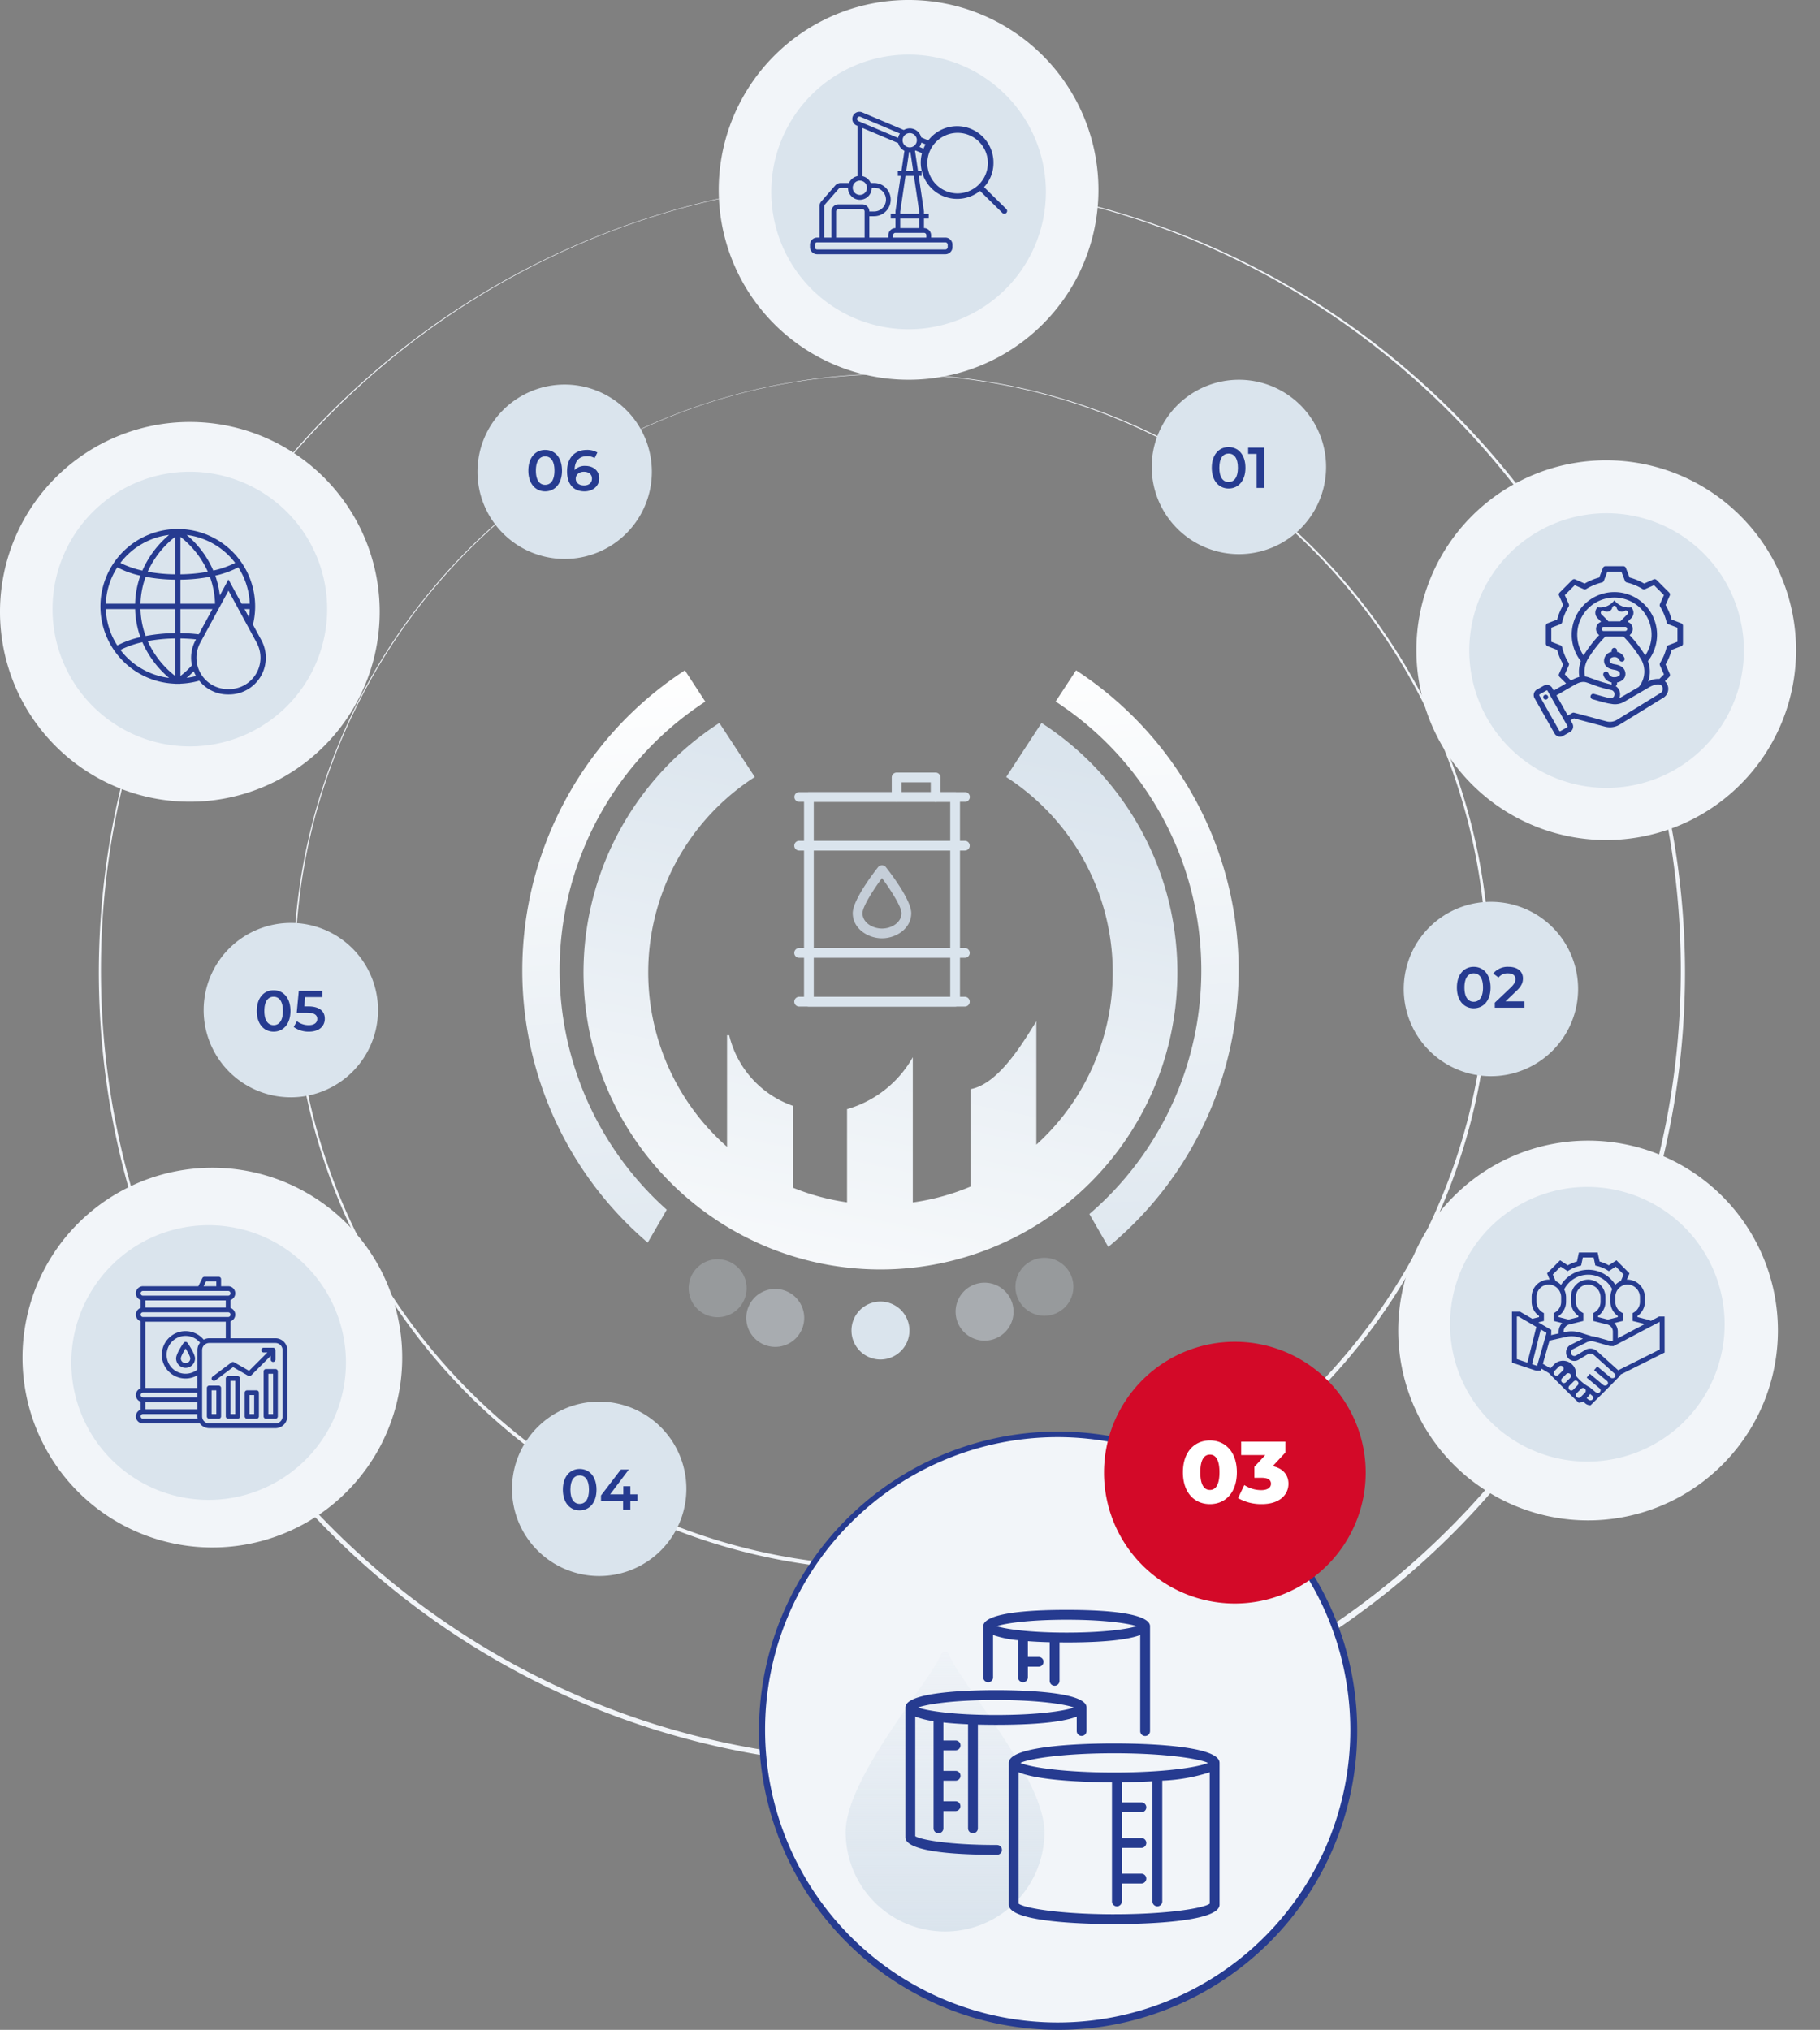
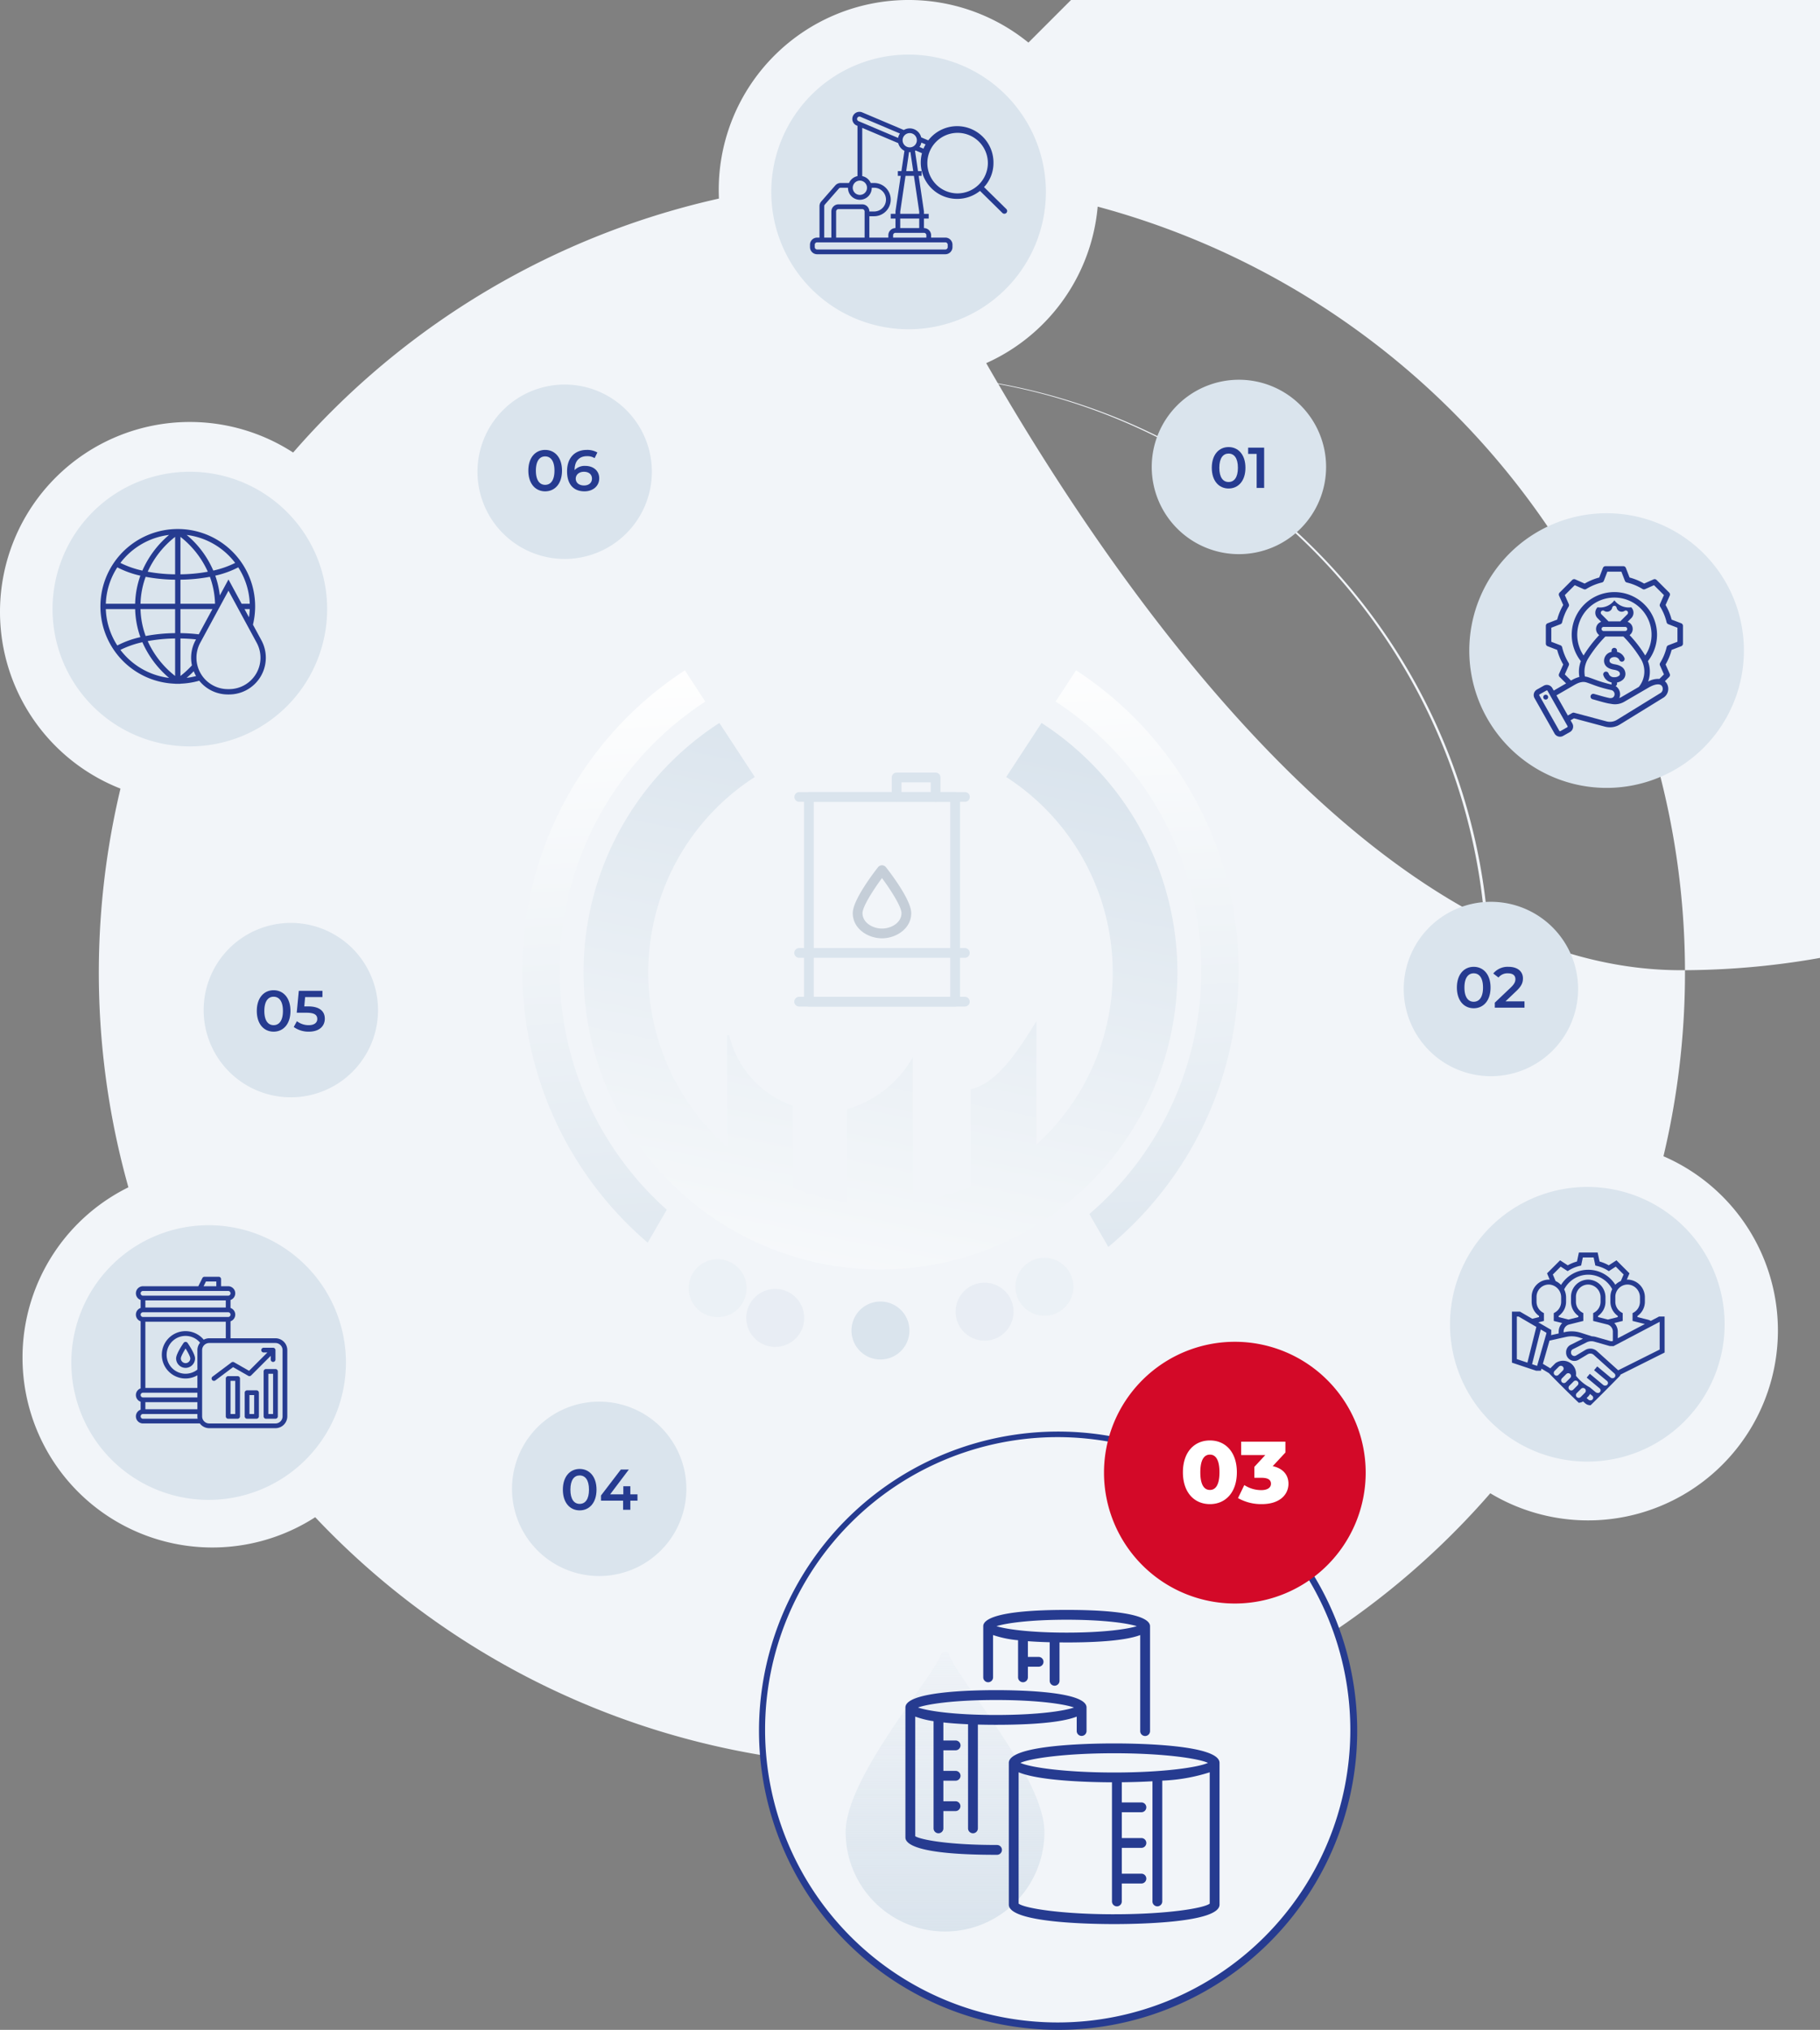
<svg xmlns="http://www.w3.org/2000/svg" xmlns:xlink="http://www.w3.org/1999/xlink" width="790.908" height="881.957" viewBox="0 0 790.908 881.957">
  <rect x="0" y="0" width="790.908" height="881.957" fill="#808080" stroke="none" />
  <defs>
    <linearGradient id="linear-gradient" x1="0.5" x2="0.221" y2="1.265" gradientUnits="objectBoundingBox">
      <stop offset="0" stop-color="#dae4ed" />
      <stop offset="1" stop-color="#fff" />
    </linearGradient>
    <linearGradient id="linear-gradient-2" x1="0.476" y1="1.203" x2="0.385" y2="-0.035" xlink:href="#linear-gradient" />
    <linearGradient id="linear-gradient-3" x1="0.5" y1="-0.142" x2="0.5" y2="1" gradientUnits="objectBoundingBox">
      <stop offset="0" stop-color="#dae4ed" stop-opacity="0" />
      <stop offset="1" stop-color="#dae4ed" />
    </linearGradient>
  </defs>
  <g id="Group_615" data-name="Group 615" transform="translate(-549 -2290)">
    <g id="Group_603" data-name="Group 603" transform="translate(11.5 -1)">
      <path id="Path_65309" data-name="Path 65309" d="M614.4,957.442A259.943,259.943,0,1,1,715.9,936.95a259.125,259.125,0,0,1-101.5,20.492m0-519.661c-142.76,0-258.9,116.144-258.9,258.9s116.144,258.9,258.9,258.9,258.9-116.144,258.9-258.9-116.144-258.9-258.9-258.9" transform="translate(310.24 2015.863)" fill="#f2f5f9" />
-       <path id="Path_65308" data-name="Path 65308" d="M461.613,889.623a344.646,344.646,0,1,1,134.574-27.169,343.573,343.573,0,0,1-134.574,27.169m0-689c-189.28,0-343.27,153.99-343.27,343.27s153.99,343.27,343.27,343.27,343.27-153.99,343.27-343.27-153.99-343.27-343.27-343.27" transform="translate(463.03 2168.653)" fill="#f2f5f9" />
+       <path id="Path_65308" data-name="Path 65308" d="M461.613,889.623a344.646,344.646,0,1,1,134.574-27.169,343.573,343.573,0,0,1-134.574,27.169m0-689s153.99,343.27,343.27,343.27,343.27-153.99,343.27-343.27-153.99-343.27-343.27-343.27" transform="translate(463.03 2168.653)" fill="#f2f5f9" />
      <path id="Path_65343" data-name="Path 65343" d="M165,581.542a82.5,82.5,0,1,0-82.5,82.5,82.5,82.5,0,0,0,82.5-82.5" transform="translate(537.5 1975.305)" fill="#f2f5f9" />
      <path id="Path_65353" data-name="Path 65353" d="M1038.965,82.5a82.5,82.5,0,1,0-82.5,82.5,82.5,82.5,0,0,0,82.5-82.5" transform="translate(-24.127 2290.997)" fill="#f2f5f9" />
      <rect id="Rectangle_7911" data-name="Rectangle 7911" width="790.908" height="836.677" transform="translate(537.5 2296)" fill="none" />
      <path id="Path_65347" data-name="Path 65347" d="M183.224,619.222a59.668,59.668,0,1,0-59.668,59.668,59.668,59.668,0,0,0,59.668-59.668" transform="translate(496.444 1936.418)" fill="#dae4ed" />
      <path id="Path_65354" data-name="Path 65354" d="M1057.188,126.049a59.668,59.668,0,1,0-59.668,59.668,59.668,59.668,0,0,0,59.668-59.668" transform="translate(-65.184 2248.341)" fill="#dae4ed" />
      <path id="Path_65311" data-name="Path 65311" d="M192.377,1488.218a82.5,82.5,0,1,0-82.5,82.5,82.5,82.5,0,0,0,82.5-82.5" transform="translate(519.907 1392.655)" fill="#f2f5f9" />
      <path id="Path_65312" data-name="Path 65312" d="M206.057,1535.275a59.668,59.668,0,1,0-59.668,59.668,59.668,59.668,0,0,0,59.668-59.668" transform="translate(481.771 1347.743)" fill="#dae4ed" />
      <path id="Path_65318" data-name="Path 65318" d="M325.716,1650.46H321.6a1.028,1.028,0,0,0-1.028,1.028v19.532a1.028,1.028,0,0,0,1.028,1.028h4.112a1.028,1.028,0,0,0,1.028-1.028v-19.532a1.028,1.028,0,0,0-1.028-1.028m-1.028,19.532h-2.056v-17.476h2.056Z" transform="translate(331.491 1235.379)" fill="#263b90" />
-       <path id="Path_65319" data-name="Path 65319" d="M256.68,1670.595h-4.112a1.028,1.028,0,0,0-1.028,1.028v12.336a1.028,1.028,0,0,0,1.028,1.028h4.112a1.028,1.028,0,0,0,1.028-1.028v-12.336a1.028,1.028,0,0,0-1.028-1.028m-1.028,12.336H253.6v-10.28h2.056Z" transform="translate(375.855 1222.44)" fill="#263b90" />
      <path id="Path_65320" data-name="Path 65320" d="M279.692,1659.089H275.58a1.028,1.028,0,0,0-1.028,1.028v16.448a1.028,1.028,0,0,0,1.028,1.028h4.112a1.028,1.028,0,0,0,1.028-1.028v-16.448a1.028,1.028,0,0,0-1.028-1.028m-1.028,16.448h-2.056v-14.392h2.056Z" transform="translate(361.067 1229.834)" fill="#263b90" />
      <path id="Path_65321" data-name="Path 65321" d="M302.7,1676.348h-4.112a1.028,1.028,0,0,0-1.028,1.028v10.28a1.028,1.028,0,0,0,1.028,1.028H302.7a1.028,1.028,0,0,0,1.028-1.028v-10.28a1.028,1.028,0,0,0-1.028-1.028m-1.028,10.28H299.62V1678.4h2.056Z" transform="translate(346.279 1218.743)" fill="#263b90" />
      <path id="Path_65322" data-name="Path 65322" d="M257.5,1638.553a1.028,1.028,0,0,0,1.439.205l7.683-5.763,6.61,3.777a1.028,1.028,0,0,0,1.234-.166l8.528-8.525v1.63a1.028,1.028,0,1,0,2.056,0V1625.6a1.028,1.028,0,0,0-1.028-1.028H279.91a1.028,1.028,0,1,0,0,2.056h1.63l-7.97,7.97-6.51-3.722a1.028,1.028,0,0,0-1.131.07l-8.224,6.168a1.028,1.028,0,0,0-.206,1.439" transform="translate(372.158 1252.016)" fill="#263b90" />
      <path id="Path_65323" data-name="Path 65323" d="M225.894,1565.005H206.362v-7.385a3.066,3.066,0,0,0,0-5.79v-3.462a3.077,3.077,0,0,0-1.028-5.979H202.25V1539.3a1.028,1.028,0,0,0-1.028-1.028h-6.168a1.027,1.027,0,0,0-.92.568l-1.771,3.544H168.326a3.077,3.077,0,0,0-1.028,5.979v3.462a3.066,3.066,0,0,0,0,5.79v29.162a3.066,3.066,0,0,0,0,5.79v3.462a3.077,3.077,0,0,0,1.028,5.979h24.7a5.118,5.118,0,0,0,4.086,2.056h28.784a5.146,5.146,0,0,0,5.14-5.14v-28.784a5.146,5.146,0,0,0-5.14-5.14m-28.784,0a5.072,5.072,0,0,0-2.4.616,10.287,10.287,0,1,0-2.745,15.465v5.507H169.354v-28.784h34.952v7.2Zm-5.14,13.592a8.218,8.218,0,1,1,1.161-11.665,5.09,5.09,0,0,0-1.161,3.212Zm0,17.248H169.354v-3.084H191.97Zm3.719-55.512h4.5v2.056h-5.533Zm-27.363,4.112h37.008a1.028,1.028,0,0,1,0,2.056H168.326a1.028,1.028,0,1,1,0-2.056m35.98,7.2H169.354v-3.084h34.952Zm-35.98,2.056h37.008a1.028,1.028,0,0,1,0,2.056H168.326a1.028,1.028,0,1,1,0-2.056m0,34.952H191.97v2.056H168.326a1.028,1.028,0,1,1,0-2.056m0,11.308a1.028,1.028,0,1,1,0-2.056H191.97v1.028a5.121,5.121,0,0,0,.1,1.028Zm60.652-1.028a3.084,3.084,0,0,1-3.084,3.084H197.11a3.084,3.084,0,0,1-3.084-3.084v-28.784a3.084,3.084,0,0,1,3.084-3.084h28.784a3.084,3.084,0,0,1,3.084,3.084Z" transform="translate(431.313 1307.471)" fill="#263b90" />
      <path id="Path_65324" data-name="Path 65324" d="M217.412,1617.872c-.546.79-3.266,4.825-3.266,6.752a4.112,4.112,0,0,0,8.224,0c0-1.927-2.72-5.963-3.266-6.752a1.066,1.066,0,0,0-1.692,0m.846,8.808a2.056,2.056,0,0,1-2.056-2.056c0-.68.959-2.544,2.056-4.3,1.1,1.748,2.056,3.615,2.056,4.3a2.056,2.056,0,0,1-2.056,2.056" transform="translate(399.886 1256.589)" fill="#263b90" />
      <path id="Path_65350" data-name="Path 65350" d="M192.055,677.515l-3.665-6.766a33.619,33.619,0,1,0-33.826,25.658v.029h2.319v-.044a33.614,33.614,0,0,0,8.166-1.292,15.928,15.928,0,0,0,12.429,5.973h.546a15.958,15.958,0,0,0,14.03-23.559m-40.114-45.764a42.657,42.657,0,0,0-11.6,15.509,40.8,40.8,0,0,1-9.555-3.341,31.306,31.306,0,0,1,21.151-12.168m-22.5,14.09a40.709,40.709,0,0,0,10.029,3.621,39.11,39.11,0,0,0-2.271,12.195H124.451a31.09,31.09,0,0,1,4.994-15.815m-4.994,18.134H137.2a39.11,39.11,0,0,0,2.271,12.195,40.81,40.81,0,0,0-10.029,3.621,31.1,31.1,0,0,1-4.994-15.815m6.339,17.738a40.787,40.787,0,0,1,9.555-3.341,42.645,42.645,0,0,0,11.6,15.51,31.306,31.306,0,0,1-21.151-12.168m23.774,11.317a40.243,40.243,0,0,1-11.909-15.14,69.8,69.8,0,0,1,11.909-1.14Zm0-18.6a72.489,72.489,0,0,0-12.8,1.247,36.828,36.828,0,0,1-2.242-11.7h15.042Zm0-12.776H139.522a36.784,36.784,0,0,1,2.243-11.7,72.33,72.33,0,0,0,12.8,1.246Zm0-12.776a69.9,69.9,0,0,1-11.909-1.14,40.253,40.253,0,0,1,11.909-15.14ZM187,661.657h-3.531l-5.714-10.55-3.762,6.946a39.089,39.089,0,0,0-1.978-8.6A40.666,40.666,0,0,0,182,645.842,31.1,31.1,0,0,1,187,661.657m-.007,2.319a31.654,31.654,0,0,1-.334,3.571l-1.935-3.571Zm-6.332-20.057a40.68,40.68,0,0,1-9.507,3.331,41.487,41.487,0,0,0-11.569-15.49,31.305,31.305,0,0,1,21.076,12.159M156.883,632.6a40.278,40.278,0,0,1,11.895,15.141,69.728,69.728,0,0,1-11.895,1.137Zm0,18.6a72.4,72.4,0,0,0,12.795-1.246,36.8,36.8,0,0,1,2.239,11.7H156.883Zm0,12.776h13.9l-5.943,10.972a76.145,76.145,0,0,0-7.955-.519Zm0,12.771c2.3.034,4.569.165,6.765.4l-.2.37a15.913,15.913,0,0,0-1.575,10.921,39.7,39.7,0,0,1-4.99,4.6Zm2.678,17.115c.918-.771,1.973-1.725,3.093-2.874a15.787,15.787,0,0,0,1.014,2.089,31.108,31.108,0,0,1-4.107.785m18.462,4.894h-.546a13.64,13.64,0,0,1-11.992-20.136l12.266-22.643,12.266,22.644a13.639,13.639,0,0,1-11.993,20.135" transform="translate(459.034 1891.664)" fill="#263b90" />
      <path id="Path_65355" data-name="Path 65355" d="M1043.759,190.609h-6.19v-1.032a3.1,3.1,0,0,0-3.1-3.1v-4.127h2.063v-2.063h-2.063V179.26l-2.286-15.476h1.255V161.72h-1.56l-1.3-8.818c.092-.046.182-.1.27-.147l3.166,1.341a14.361,14.361,0,0,1,1.024-1.807l-2.51-1.063a5.126,5.126,0,0,0,.809-1.9l2.742,1.161a11.223,11.223,0,0,1,1.077-1.785l-3.885-1.646a5.156,5.156,0,0,0-4.988-3.91,5.1,5.1,0,0,0-2.566.71l-18.078-7.656a3.095,3.095,0,0,0-2.414,5.7l.36.152v21.833a5.174,5.174,0,0,0-3.69,2.991h-3.628a3.1,3.1,0,0,0-2.329,1.057l-6.094,6.965a3.091,3.091,0,0,0-.767,2.039v13.668h-1.032a3.1,3.1,0,0,0-3.1,3.1v1.032a3.1,3.1,0,0,0,3.1,3.1h55.714a3.1,3.1,0,0,0,3.1-3.1V193.7a3.1,3.1,0,0,0-3.1-3.1m-8.254-1.032v1.032h-14.444v-1.032a1.032,1.032,0,0,1,1.032-1.032h12.381a1.032,1.032,0,0,1,1.032,1.032m-11.349-7.222h8.254v4.127h-8.254Zm8.254-3.02v.956h-8.254v-.956l2.3-15.552h3.646Zm-5.644-17.615,1.227-8.283c.1.005.191.029.29.029s.192-.024.29-.029l1.227,8.283Zm1.517-16.508a3.1,3.1,0,1,1-3.1,3.1,3.1,3.1,0,0,1,3.1-3.1m-2.3,7.69-1.307,8.818h-1.555v2.064h1.25l-2.27,15.325,0,1.183h-2.073v2.063h2.07l-.005,4.127h0a3.1,3.1,0,0,0-3.1,3.1v1.032h-8.254v-9.286h2.064a7.222,7.222,0,1,0,0-14.444h-1.469a5.174,5.174,0,0,0-3.69-2.991V142.929l15.647,6.627a5.153,5.153,0,0,0,2.691,3.346m-20.5-14.252a1.032,1.032,0,0,1,1.353-.547l17.2,7.286a5.123,5.123,0,0,0-.809,1.9l-17.2-7.285a1.033,1.033,0,0,1-.547-1.352m1.134,27.2a3.1,3.1,0,1,1-3.095,3.1,3.1,3.1,0,0,1,3.095-3.1M991.141,176.94a1.031,1.031,0,0,1,.256-.68l6.094-6.965a1.032,1.032,0,0,1,.777-.353h3.191a5.159,5.159,0,1,0,10.317,0h1.032a5.159,5.159,0,1,1,0,10.318h-2.064a3.1,3.1,0,0,0-3.1-3.1H997.331a3.1,3.1,0,0,0-3.1,3.1v11.349h-3.1Zm17.539,2.319v11.349H996.3V179.26a1.032,1.032,0,0,1,1.032-1.032h10.317a1.032,1.032,0,0,1,1.032,1.032m36.111,15.476a1.033,1.033,0,0,1-1.032,1.032H988.045a1.032,1.032,0,0,1-1.032-1.032V193.7a1.032,1.032,0,0,1,1.032-1.032h55.714a1.033,1.033,0,0,1,1.032,1.032Z" transform="translate(-95.449 2203.631)" fill="#263b90" />
      <path id="Path_65356" data-name="Path 65356" d="M1156.821,190.322l-9.691-9.537a15.329,15.329,0,0,0,4.1-10.417,15.8,15.8,0,1,0-15.794,15.542,15.882,15.882,0,0,0,9.94-3.471l9.729,9.575a1.228,1.228,0,0,0,1.718,0,1.183,1.183,0,0,0,0-1.692m-21.388-6.8a13.152,13.152,0,1,1,13.363-13.15,13.258,13.258,0,0,1-13.363,13.15" transform="translate(-182.004 2191.505)" fill="#263b90" />
      <path id="Path_65351" data-name="Path 65351" d="M656.475,491.43a37.886,37.886,0,1,0-37.886,37.886,37.886,37.886,0,0,0,37.886-37.886" transform="translate(164.298 2004.542)" fill="#dae4ed" />
      <path id="Path_65332" data-name="Path 65332" d="M323.408,1147.149a37.886,37.886,0,1,0-37.886,37.886,37.886,37.886,0,0,0,37.886-37.886" transform="translate(378.365 1582.737)" fill="#dae4ed" />
      <path id="Path_65313" data-name="Path 65313" d="M697.581,1727.807a37.886,37.886,0,1,0-37.886,37.886,37.886,37.886,0,0,0,37.886-37.886" transform="translate(138.192 1210.079)" fill="#dae4ed" />
      <path id="Path_65352" data-name="Path 65352" d="M1783.662,1133.665a37.886,37.886,0,1,0-37.886,37.886,37.886,37.886,0,0,0,37.886-37.886" transform="translate(-669.889 1360.221)" fill="#dae4ed" />
      <path id="Path_65325" data-name="Path 65325" d="M768.55,864.983a129.043,129.043,0,1,0,140,0l-15.359,23.484a100.97,100.97,0,0,1,13.1,159.728V994.609c-6.029,9.626-16.33,27.128-28.575,29.473v42.32a100.29,100.29,0,0,1-25.112,6.9v-63.092a47.974,47.974,0,0,1-28.575,22.567v40.478a100.114,100.114,0,0,1-23.571-6.383v-35.555a43.131,43.131,0,0,1-27.651-30.658h-.924v48.482a100.97,100.97,0,0,1,12.057-160.68Z" transform="translate(81.568 1740.143)" fill="url(#linear-gradient)" />
      <path id="Path_65326" data-name="Path 65326" d="M705.724,800.994a155.622,155.622,0,0,0-16.156,248.669l8.279-14.308a139.4,139.4,0,0,1,16.746-220.777Zm169.984,0-8.875,13.557A139.447,139.447,0,0,1,881.5,1037.224l8.219,14.287a155.683,155.683,0,0,0-13.986-250.518" transform="translate(129.403 1781.264)" fill="url(#linear-gradient-2)" />
      <path id="Path_65327" data-name="Path 65327" d="M862.584,1529.681a12.593,12.593,0,1,1-12.457-12.727h.025a12.58,12.58,0,0,1,12.432,12.725v0" transform="translate(-0.63 1321.174)" fill="#dae4ed" opacity="0.26" />
      <path id="Path_65328" data-name="Path 65328" d="M932.626,1565.8a12.593,12.593,0,1,1-12.457-12.727h.025a12.593,12.593,0,0,1,12.432,12.727" transform="translate(-45.641 1297.964)" fill="#dae4ed" opacity="0.44" />
      <path id="Path_65329" data-name="Path 65329" d="M1060.564,1580.979a12.593,12.593,0,1,1-12.593-12.593,12.593,12.593,0,0,1,12.593,12.593" transform="translate(-127.855 1288.122)" fill="#dae4ed" />
      <path id="Path_65330" data-name="Path 65330" d="M1187.133,1558.944a12.593,12.593,0,1,1-11.682-13.443,12.593,12.593,0,0,1,11.682,13.443" transform="translate(-209.211 1302.849)" fill="#dae4ed" opacity="0.44" />
      <path id="Path_65331" data-name="Path 65331" d="M1259.891,1528.68a12.593,12.593,0,1,1-11.694-13.432h.019a12.587,12.587,0,0,1,11.682,13.43h0" transform="translate(-255.966 1322.289)" fill="#dae4ed" opacity="0.26" />
      <path id="Path_65334" data-name="Path 65334" d="M1043.322,1042.191H979.788a2.118,2.118,0,0,1-2.118-2.118V951.126a2.118,2.118,0,0,1,2.118-2.118h63.534a2.119,2.119,0,0,1,2.118,2.118v88.948a2.119,2.119,0,0,1-2.118,2.118m-61.416-4.236h59.3V953.244h-59.3Z" transform="translate(-90.771 1686.146)" fill="#dae4ed" />
      <path id="Path_65344" data-name="Path 65344" d="M1103.4,938.011a2.118,2.118,0,0,1-2.118-2.118V929.54h-12.707v6.354a2.118,2.118,0,0,1-4.235,0v-8.471a2.118,2.118,0,0,1,2.118-2.118H1103.4a2.118,2.118,0,0,1,2.118,2.118v8.471a2.118,2.118,0,0,1-2.118,2.118" transform="translate(-159.317 1701.38)" fill="#dae4ed" />
      <path id="Path_65345" data-name="Path 65345" d="M1039.941,953.243H967.935a2.118,2.118,0,0,1,0-4.235h72.005a2.118,2.118,0,1,1,0,4.235" transform="translate(-83.154 1686.146)" fill="#dae4ed" />
      <path id="Path_65335" data-name="Path 65335" d="M1039.941,1202.132H967.935a2.118,2.118,0,0,1,0-4.236h72.005a2.118,2.118,0,0,1,0,4.236" transform="translate(-83.154 1526.206)" fill="#dae4ed" />
-       <path id="Path_65340" data-name="Path 65340" d="M1039.941,1012.5H967.935a2.118,2.118,0,0,1,0-4.236h72.005a2.118,2.118,0,0,1,0,4.236" transform="translate(-83.154 1648.065)" fill="#dae4ed" />
      <path id="Path_65336" data-name="Path 65336" d="M1039.941,1142.873H967.935a2.118,2.118,0,0,1,0-4.236h72.005a2.118,2.118,0,1,1,0,4.236" transform="translate(-83.154 1564.287)" fill="#dae4ed" />
      <path id="Path_65337" data-name="Path 65337" d="M1049.635,1069.74c-6.112,0-12.707-4.181-12.707-10.94,0-5.735,9.2-17.684,11.042-20.022a2.194,2.194,0,0,1,3.325,0c1.847,2.338,11.047,14.282,11.047,20.022,0,6.76-6.6,10.94-12.707,10.94m0-26.163c-3.948,5.32-8.471,12.478-8.471,15.223,0,4.142,4.4,6.7,8.471,6.7s8.471-2.562,8.471-6.7c0-2.741-4.524-9.9-8.471-15.223" transform="translate(-128.852 1628.949)" fill="#c5ced8" />
      <rect id="Rectangle_7912" data-name="Rectangle 7912" width="790.908" height="836.677" transform="translate(537.5 2296)" fill="none" />
      <path id="Path_65601" data-name="Path 65601" d="M8.4.25c4.175,0,7.325-3.25,7.325-9s-3.15-9-7.325-9c-4.15,0-7.3,3.25-7.3,9S4.25.25,8.4.25Zm0-2.825c-2.375,0-4.025-1.95-4.025-6.175s1.65-6.175,4.025-6.175c2.4,0,4.05,1.95,4.05,6.175S10.8-2.575,8.4-2.575ZM16.9-17.5v2.725h3.7V0h3.25V-17.5Z" transform="translate(1063 2503)" fill="#263b90" />
      <path id="Path_65600" data-name="Path 65600" d="M8.4.25c4.175,0,7.325-3.25,7.325-9s-3.15-9-7.325-9c-4.15,0-7.3,3.25-7.3,9S4.25.25,8.4.25Zm0-2.825c-2.375,0-4.025-1.95-4.025-6.175s1.65-6.175,4.025-6.175c2.4,0,4.05,1.95,4.05,6.175S10.8-2.575,8.4-2.575Zm25.125-4.15h-3.1V-10.25h-3.05v3.525H21.65L29.775-17.5H26.3L17.675-6.225v2.25h9.6V0h3.15V-3.975h3.1Z" transform="translate(781 2947)" fill="#263b90" />
      <path id="Path_65599" data-name="Path 65599" d="M8.4.25c4.175,0,7.325-3.25,7.325-9s-3.15-9-7.325-9c-4.15,0-7.3,3.25-7.3,9S4.25.25,8.4.25Zm0-2.825c-2.375,0-4.025-1.95-4.025-6.175s1.65-6.175,4.025-6.175c2.4,0,4.05,1.95,4.05,6.175S10.8-2.575,8.4-2.575Zm15-8.15H21.725l.375-4.05h7.525V-17.5H19.35l-.9,9.525h4.225c3.625,0,4.7,1.05,4.7,2.725,0,1.65-1.375,2.675-3.7,2.675A8.286,8.286,0,0,1,18.525-4.3L17.15-1.775A10.94,10.94,0,0,0,23.725.25c4.7,0,6.925-2.55,6.925-5.625C30.65-8.475,28.575-10.725,23.4-10.725Z" transform="translate(648 2739)" fill="#263b90" />
      <path id="Path_65598" data-name="Path 65598" d="M8.4.25c4.175,0,7.325-3.25,7.325-9s-3.15-9-7.325-9c-4.15,0-7.3,3.25-7.3,9S4.25.25,8.4.25Zm0-2.825c-2.375,0-4.025-1.95-4.025-6.175s1.65-6.175,4.025-6.175c2.4,0,4.05,1.95,4.05,6.175S10.8-2.575,8.4-2.575ZM25.875-10.8A5.975,5.975,0,0,0,21.2-8.975V-9c0-3.975,2.075-6.025,5.375-6.025a5.951,5.951,0,0,1,3.325.85l1.2-2.45a8.773,8.773,0,0,0-4.6-1.125c-5.075,0-8.575,3.3-8.575,9.3,0,5.625,2.8,8.7,7.575,8.7,3.575,0,6.4-2.2,6.4-5.675C31.9-8.7,29.325-10.8,25.875-10.8Zm-.55,8.5C23-2.3,21.7-3.6,21.7-5.25c0-1.725,1.45-3,3.55-3,2.125,0,3.5,1.15,3.5,2.975S27.35-2.3,25.325-2.3Z" transform="translate(766 2504.232)" fill="#263b90" />
-       <path id="Path_65341" data-name="Path 65341" d="M1847.916,1488.218a82.5,82.5,0,1,0-82.5,82.5,82.5,82.5,0,0,0,82.5-82.5" transform="translate(-529.914 1085.282)" fill="#f2f5f9" />
      <path id="Path_65346" data-name="Path 65346" d="M1865.237,1521.678a59.668,59.668,0,1,0-59.668,59.668,59.668,59.668,0,0,0,59.668-59.668" transform="translate(-569.9 1051.99)" fill="#dae4ed" />
      <path id="Path_65348" data-name="Path 65348" d="M1728.237,500.015l-4.16-1.6a25.529,25.529,0,0,0-2.628-6.339L1723.26,488a1.2,1.2,0,0,0-.247-1.33l-5.474-5.474a1.2,1.2,0,0,0-1.33-.247l-4.078,1.811a25.54,25.54,0,0,0-6.336-2.627l-1.6-4.161a1.2,1.2,0,0,0-1.115-.766h-7.741a1.2,1.2,0,0,0-1.115.766l-1.6,4.161a25.534,25.534,0,0,0-6.336,2.627l-4.078-1.811a1.194,1.194,0,0,0-1.33.247l-5.474,5.474a1.2,1.2,0,0,0-.247,1.33l1.811,4.077a25.545,25.545,0,0,0-2.627,6.337l-4.16,1.6a1.2,1.2,0,0,0-.766,1.115v7.741a1.2,1.2,0,0,0,.766,1.115l4.16,1.6a25.555,25.555,0,0,0,2.628,6.339L1675.155,522a1.2,1.2,0,0,0,.247,1.33l2.816,2.816-5.371,3.11-.609-1.076h0a2.749,2.749,0,0,0-3.742-1.037l-2.955,1.672a2.749,2.749,0,0,0-1.037,3.742l8.687,15.349a2.728,2.728,0,0,0,1.657,1.292,2.765,2.765,0,0,0,.74.1,2.722,2.722,0,0,0,1.345-.356l2.955-1.672a2.75,2.75,0,0,0,1.037-3.742l-.768-1.358,1.469-.848,13.384,3.586a8.793,8.793,0,0,0,2.281.308,8.186,8.186,0,0,0,4.329-1.245l19.111-11.768a4.571,4.571,0,0,0,1.247-6.027,4.078,4.078,0,0,0-.831-.98l1.867-1.867a1.2,1.2,0,0,0,.247-1.33l-1.811-4.078a25.564,25.564,0,0,0,2.627-6.336l4.161-1.6a1.2,1.2,0,0,0,.766-1.115V501.13a1.2,1.2,0,0,0-.766-1.115m-49.361,44.962a.355.355,0,0,1-.166.215l-2.955,1.672a.36.36,0,0,1-.484-.134l-8.687-15.349a.36.36,0,0,1,.134-.485l2.955-1.672a.346.346,0,0,1,.171-.045.361.361,0,0,1,.313.179l8.687,15.349a.354.354,0,0,1,.031.269m40.6-14.806-19.111,11.768a5.838,5.838,0,0,1-4.739.663l-13.862-3.714a1.194,1.194,0,0,0-.907.12l-1.88,1.085-4.955-8.755,7.628-4.416c1.7-.986,3.542-1.814,5.438-1.2.636.206,1.372.472,2.224.78a54.857,54.857,0,0,0,8.672,2.571,1.834,1.834,0,0,1,1.251,2.176c-.259.965-.981,1.386-2.145,1.254-1.536-.316-3-.734-4.549-1.177-.74-.212-1.506-.43-2.294-.641a1.2,1.2,0,0,0-.619,2.309c.769.206,1.526.422,2.256.631,1.613.461,3.136.9,4.781,1.232l.022,0,.025.005,1.31.213a7.981,7.981,0,0,0,5.485-.965l10.531-6.134c2.849-1.659,5.1-1.878,5.888-.572a2.213,2.213,0,0,1-.449,2.764m-19.743-2.877a1.2,1.2,0,0,0,.628-1.052v-.513a4.879,4.879,0,0,0,2.822-1.483,3.354,3.354,0,0,0,.787-2.669c-.245-2.014-1.792-3.27-4.6-3.731-2.214-.363-2.255-1.193-2.27-1.505-.057-1.176,1.215-1.525,1.471-1.583a2.887,2.887,0,0,1,.562-.07c.031,0,.062,0,.092,0a2.278,2.278,0,0,1,2.178,1.4,1.2,1.2,0,0,0,2.2-.925,4.529,4.529,0,0,0-3.245-2.726v-.543a1.195,1.195,0,1,0-2.39,0v.554a3.96,3.96,0,0,0-3.258,4.013c.068,1.4.864,3.189,4.27,3.748,2.182.358,2.544,1.075,2.615,1.66a.974.974,0,0,1-.223.817,3.017,3.017,0,0,1-2.089.761h-.128a2.4,2.4,0,0,1-2.469-1.616,1.2,1.2,0,0,0-2.319.578,4.544,4.544,0,0,0,3.6,3.3v.533a1.187,1.187,0,0,0,.073.409,55.111,55.111,0,0,1-7.92-2.4c-.836-.3-1.625-.588-2.3-.806a6.748,6.748,0,0,0-1.422-.3,10.967,10.967,0,0,1,1.387-7.778,54.975,54.975,0,0,1,7.488-9.589h7.856a54.956,54.956,0,0,1,7.488,9.589,10.546,10.546,0,0,1-.8,12.3l-7.516,4.378a5.793,5.793,0,0,1-.98.458,4.707,4.707,0,0,0,.22-.638,4.193,4.193,0,0,0-1.81-4.573m2.019-28.093h-5.092l-3.081-3.081a.958.958,0,0,1,1.2-1.483,2.3,2.3,0,0,0,3.493-1.447.958.958,0,0,1,1.874,0,2.3,2.3,0,0,0,3.493,1.446.958.958,0,0,1,1.2,1.483Zm-7.221,2.39h9.349a.9.9,0,1,1,0,1.8h-9.349a.9.9,0,1,1,0-1.8m18.067,12.426a54.216,54.216,0,0,0-6.794-8.857,3.288,3.288,0,0,0-.852-5.778l1.571-1.571a3.355,3.355,0,0,0,0-4.736,7.773,7.773,0,0,1-7.318-3.031,7.772,7.772,0,0,1-7.317,3.031,3.355,3.355,0,0,0,0,4.736l1.571,1.571a3.288,3.288,0,0,0-.852,5.778,54.206,54.206,0,0,0-6.794,8.857,16.147,16.147,0,1,1,26.785,0m14.013-5.966-3.974,1.53a1.194,1.194,0,0,0-.733.838,23.176,23.176,0,0,1-2.818,6.8,1.2,1.2,0,0,0-.074,1.112l1.729,3.894-1.97,1.97a8.847,8.847,0,0,0-4.9,1.157,12.7,12.7,0,0,0-.109-8.876,18.538,18.538,0,1,0-29.124,0,12.8,12.8,0,0,0-.645,6.859,13.379,13.379,0,0,0-3.546,1.525l-.1.055-2.686-2.686,1.729-3.893a1.2,1.2,0,0,0-.075-1.112,23.185,23.185,0,0,1-2.819-6.8,1.194,1.194,0,0,0-.733-.839l-3.973-1.529v-6.1l3.973-1.529a1.2,1.2,0,0,0,.733-.839,23.172,23.172,0,0,1,2.818-6.8,1.2,1.2,0,0,0,.075-1.112l-1.729-3.894,4.313-4.314,3.894,1.73a1.2,1.2,0,0,0,1.112-.075,23.184,23.184,0,0,1,6.8-2.818,1.194,1.194,0,0,0,.839-.733l1.53-3.974h6.1l1.53,3.974a1.193,1.193,0,0,0,.839.733,23.184,23.184,0,0,1,6.8,2.818,1.2,1.2,0,0,0,1.111.075l3.894-1.73,4.314,4.313-1.729,3.893a1.194,1.194,0,0,0,.075,1.112,23.179,23.179,0,0,1,2.819,6.8,1.2,1.2,0,0,0,.733.839l3.973,1.529v6.1ZM1670.4,531.962a1.055,1.055,0,1,1-1.2-.891,1.055,1.055,0,0,1,1.2.891" transform="translate(-460.148 2061.795)" fill="#263b90" fill-rule="evenodd" />
      <path id="Path_65277" data-name="Path 65277" d="M1736.533,423.758a128.769,128.769,0,1,1-128.769-128.769,128.769,128.769,0,0,1,128.769,128.769" transform="translate(-610.625 2618.821)" fill="#f2f5f9" />
      <g id="water-droplet-silhouette" transform="translate(830.55 3008.728)">
        <g id="Group_584" data-name="Group 584" transform="translate(74.447 -0.001)">
          <path id="Path_65361" data-name="Path 65361" d="M131.463,20.254c-5.8-8.333-10.811-15.531-12.027-18.977A1.914,1.914,0,0,0,117.653,0a2.022,2.022,0,0,0-1.812,1.233c-1.237,3.259-5.994,10.09-11.5,18.006C91.724,37.355,74.447,62.168,74.447,78.312a43.184,43.184,0,1,0,86.368,0C160.815,62.429,143.85,38.053,131.463,20.254Z" transform="translate(-74.447 0.001)" fill="url(#linear-gradient-3)" />
        </g>
      </g>
      <path id="Path_65278" data-name="Path 65278" d="M1604.872,551.243A129.977,129.977,0,1,1,1655.621,541a129.561,129.561,0,0,1-50.749,10.246m0-257.538a127.161,127.161,0,1,0,127.161,127.161,127.3,127.3,0,0,0-127.161-127.161" transform="translate(-607.732 2621.714)" fill="#263b90" />
      <path id="Path_65280" data-name="Path 65280" d="M2008.595,240.433a56.859,56.859,0,1,1-56.859-56.859,56.859,56.859,0,0,1,56.859,56.859" transform="translate(-877.615 2690.425)" fill="#d30928" />
      <path id="Path_65597" data-name="Path 65597" d="M13.034.532c6.764,0,11.7-5.054,11.7-13.832s-4.94-13.832-11.7-13.832c-6.8,0-11.742,5.054-11.742,13.832S6.232.532,13.034.532Zm0-6.156c-2.432,0-4.18-2.09-4.18-7.676s1.748-7.676,4.18-7.676c2.394,0,4.142,2.09,4.142,7.676S15.428-5.624,13.034-5.624ZM40.318-15.96l5.51-5.928V-26.6H26.6v5.814H37.088l-4.75,5.13v4.75h3.154c2.888,0,4.066.988,4.066,2.584,0,1.786-1.672,2.774-4.218,2.774a13.5,13.5,0,0,1-7.372-2.2L25.232-2.09A20.373,20.373,0,0,0,35.568.532c8.018,0,11.59-4.332,11.59-8.854C47.158-12.122,44.8-15.01,40.318-15.96Z" transform="translate(1050.262 2943.999)" fill="#fff" />
      <g id="Group_577" data-name="Group 577" transform="translate(11898.896 -9438.851)">
        <path id="Path_65302" data-name="Path 65302" d="M1054.176,2049.207a2.133,2.133,0,0,0,2.133-2.133v-18.365a46.739,46.739,0,0,0,10.866,2.247v16.118a2.133,2.133,0,1,0,4.266,0v-4.609h4.65a2.133,2.133,0,0,0,0-4.266h-4.65v-6.825q4.136.316,9.476.458v16.75a2.133,2.133,0,0,0,4.266,0V2031.9c1.018,0,2.019.022,3.1.022,18.124,0,27.375-1.464,31.973-3.21v41.684a2.133,2.133,0,1,0,4.265,0V2024.85c0-2.637-4.709-7.067-36.239-7.067s-36.238,4.43-36.238,7.067v22.224a2.132,2.132,0,0,0,2.133,2.133m64.585-24.356c-3.959,1.253-14.146,2.8-30.48,2.8s-26.521-1.55-30.483-2.8c3.965-1.254,14.168-2.8,30.483-2.8s26.516,1.547,30.48,2.8" transform="translate(-11986.152 10411.563)" fill="#263b90" />
        <path id="Path_65303" data-name="Path 65303" d="M1112.478,2094.3c-10.738,0-45.785.609-45.785,8.449v61.591c0,7.84,35.05,8.449,45.785,8.449s45.785-.609,45.785-8.449v-61.595c0-7.839-35.041-8.445-45.785-8.445m40.752,8.445c-4.018,1.886-19.011,4.184-40.749,4.184s-36.725-2.3-40.746-4.184c4.036-1.887,19.028-4.179,40.743-4.179s36.719,2.292,40.752,4.179m-40.752,65.778c-23.43,0-39.056-2.67-41.52-4.618v-57.07c9.322,3.839,31.458,4.328,40.562,4.357v51.757a2.133,2.133,0,0,0,4.266,0v-7.792h8.523a2.133,2.133,0,0,0,0-4.266h-8.515v-11.216h8.515a2.133,2.133,0,0,0,0-4.266h-8.515V2124.19h8.515a2.133,2.133,0,0,0,0-4.266h-8.515v-8.753c3.58-.04,8.289-.148,13.318-.43v52.2a2.133,2.133,0,0,0,4.266,0v-52.479a77.35,77.35,0,0,0,20.62-3.623V2163.9c-2.454,1.948-18.081,4.618-41.52,4.618" transform="translate(-11989.693 10393.063)" fill="#263b90" />
        <path id="Path_65304" data-name="Path 65304" d="M1047.246,2131.029h-.456c-21.188,0-32.9-2.374-35.086-3.8v-51.982a38.9,38.9,0,0,0,7.957,1.991v46.573a2.133,2.133,0,0,0,4.266,0V2116.3h5.312a2.133,2.133,0,0,0,0-4.265h-5.312V2103.1h5.312a2.133,2.133,0,0,0,0-4.266h-5.312v-8.941h5.312a2.133,2.133,0,0,0,0-4.266h-5.312v-7.832c3.017.335,6.54.6,10.725.779v45.242a2.133,2.133,0,0,0,4.266,0v-45.1c2.444.061,5.042.1,7.866.1,20.191,0,30.226-1.638,35.09-3.558v6.257a2.133,2.133,0,1,0,4.266,0v-10.237c0-6.785-27.523-7.52-39.356-7.52s-39.353.754-39.353,7.539v56.489c0,2.807,5.119,7.517,39.353,7.517h.461a2.133,2.133,0,0,0,0-4.266m33.432-59.74c-3.922,1.422-15.22,3.253-33.893,3.253s-29.968-1.851-33.892-3.253c3.924-1.421,15.223-3.253,33.892-3.253s29.969,1.844,33.893,3.253" transform="translate(-11975.366 10400.449)" fill="#263b90" />
      </g>
      <path id="Path_65359" data-name="Path 65359" d="M1847.916,1488.218a82.5,82.5,0,1,0-82.5,82.5,82.5,82.5,0,0,0,82.5-82.5" transform="translate(-537.798 1380.883)" fill="#f2f5f9" />
      <path id="Path_65357" data-name="Path 65357" d="M1865.237,1521.678a59.668,59.668,0,1,0-59.668,59.668,59.668,59.668,0,0,0,59.668-59.668" transform="translate(-578.273 1344.709)" fill="#dae4ed" />
      <path id="Path_65358" data-name="Path 65358" d="M1887.5,1569.558h-2.4l-3.583,1.886a5.328,5.328,0,0,0-1.276-.525l-4.508-1.128v-.513a7.513,7.513,0,0,0,3.211-6.14v-1.871a7.688,7.688,0,0,0-7.26-7.757c-.2-.005-.4,0-.6.012l1.169-2.736-5.666-5.664-3.34,2.174a18.084,18.084,0,0,0-4.005-1.661l-.825-3.9h-8.155l-.825,3.9a18.091,18.091,0,0,0-4.005,1.661l-3.34-2.174-5.661,5.662,1.149,2.738c-.043,0-.085-.01-.129-.011a7.493,7.493,0,0,0-7.721,7.486v2.14a7.511,7.511,0,0,0,3.21,6.139v.514l-2.94.735-5.329-3.108h-3.5v22.173l10.527,3.509h2.05l.256-.9,3.227,1.937a541.037,541.037,0,0,0,12.96,12.87,3.371,3.371,0,0,0,1.876-.58l.948.837a3.256,3.256,0,0,0,2.153.813h.2a733.8,733.8,0,0,0,12.886-12.921,3.1,3.1,0,0,0-.016-.321l19.277-9.637Zm-10.7-8.291v1.871a5.371,5.371,0,0,1-2.678,4.63l-.535.309,0,3.386,5.346,1.335-11.767,6.194v-2.883a5.324,5.324,0,0,0-1.532-3.729l3.673-.917v-3.389l-.534-.309a5.366,5.366,0,0,1-2.676-4.628V1561a5.35,5.35,0,0,1,5.516-5.347,5.532,5.532,0,0,1,5.185,5.617m-20.857,16.884-4.844-1.548a13.213,13.213,0,0,0-6.856-.313l-.614.136v-.317a3.208,3.208,0,0,1,2.431-3.115l6.129-1.531v-3.389l-.534-.309a5.365,5.365,0,0,1-2.676-4.628V1561a5.35,5.35,0,0,1,5.516-5.347,5.533,5.533,0,0,1,5.185,5.617v1.871a5.372,5.372,0,0,1-2.678,4.63l-.535.309,0,3.386,6.128,1.531a3.208,3.208,0,0,1,2.431,3.115v4.01l-.265.139h-.655l-6.579-1.88a6.741,6.741,0,0,0-1.588-.228m-12.074-20.4a11.762,11.762,0,0,1,20.877-.086,7.444,7.444,0,0,0-.786,3.332v2.14a7.511,7.511,0,0,0,3.21,6.139v.514l-4.28,1.071-4.281-1.071v-.513a7.514,7.514,0,0,0,3.211-6.14v-1.871a7.688,7.688,0,0,0-7.261-7.757,7.491,7.491,0,0,0-7.72,7.487v2.14a7.511,7.511,0,0,0,3.21,6.139v.514l-4.28,1.071-4.281-1.071v-.513a7.514,7.514,0,0,0,3.211-6.14v-1.871a7.888,7.888,0,0,0-.83-3.515m-4.921-6.471,3.419-3.418,3.009,1.958.576-.353a15.971,15.971,0,0,1,4.634-1.922l.658-.158.744-3.51h4.686l.743,3.51.658.157a15.985,15.985,0,0,1,4.633,1.922l.576.353,3.009-1.958,3.414,3.415-1.214,2.842a7.474,7.474,0,0,0-2.259,1.5c-.044.043-.082.089-.124.133a13.9,13.9,0,0,0-23.6.064,7.552,7.552,0,0,0-2.36-1.674Zm-3.879,20.183v-3.389l-.534-.309a5.366,5.366,0,0,1-2.676-4.628V1561a5.35,5.35,0,0,1,5.516-5.347,5.533,5.533,0,0,1,5.185,5.617v1.871a5.371,5.371,0,0,1-2.678,4.63l-.535.309,0,3.386,3.671.917a5.326,5.326,0,0,0-1.532,3.729v.793l-3.338.742.087-.3.041-1.977-5.643-3.292Zm-11.77-1.906h.78l7.7,4.489-3.883,15.532-4.593-1.531Zm8.734,21.4-2.106-.7,3.773-15.087,2.44,1.423v.306l-4.017,14.06Zm7.317,3.081a1.208,1.208,0,0,1,.351-.848l1.881-1.881a1.2,1.2,0,0,1,1.7,1.7l-1.881,1.881a1.2,1.2,0,0,1-2.048-.848m3.21,3.21a1.207,1.207,0,0,1,.351-.848l1.881-1.881a1.2,1.2,0,0,1,1.7,1.7l-1.881,1.881a1.2,1.2,0,0,1-2.048-.849m3.21,3.21a1.207,1.207,0,0,1,.351-.849l1.881-1.881a1.2,1.2,0,0,1,1.7,1.7l-1.881,1.881a1.2,1.2,0,0,1-2.048-.848m4.41,4.41a1.2,1.2,0,0,1-.848-2.048l1.881-1.881a1.2,1.2,0,0,1,1.7,1.7l-1.881,1.881a1.209,1.209,0,0,1-.849.351m5.175,1.07h-.2a1.108,1.108,0,0,1-.737-.279l-.8-.706.8-.8a3.322,3.322,0,0,0,.674-.994l.973.81a1.116,1.116,0,0,1-.715,1.973m9.6-9.63h-.185a1.147,1.147,0,0,1-.736-.268l-5.8-4.835-1.371,1.645,5.635,4.695a1.117,1.117,0,0,1-.716,1.974h-.233a1.117,1.117,0,0,1-.714-.259l-5.812-4.843-1.371,1.645,5.635,4.7a1.115,1.115,0,0,1-.715,1.972,1.767,1.767,0,0,1-1.126-.407l-2.388-1.991a19.134,19.134,0,0,1-6.083-5.08,5.667,5.667,0,0,0-8.9-5.454l-1.881,1.881a3.34,3.34,0,0,0-.3.366l-3.287-1.972,2.881-10.085,7.224-1.606a11.024,11.024,0,0,1,5.741.26l1.576.5-5.344,2.672a3.567,3.567,0,0,0-1.98,3.206v.211a3.584,3.584,0,0,0,5.428,3.073l3.984-2.39a2.209,2.209,0,0,1,2.566.247l9.041,8.136a1.152,1.152,0,0,1-.77,2.008m20.411-12.432-18.027,9.014c-.059-.062-.12-.121-.184-.179l-9.039-8.136a4.306,4.306,0,0,0-5.1-.493l-3.986,2.39a1.427,1.427,0,0,1-.74.206,1.445,1.445,0,0,1-1.445-1.445v-.211a1.435,1.435,0,0,1,.8-1.292l5.969-2.984a4.651,4.651,0,0,1,3.335-.31l6.724,1.921,1.629.041,20.066-10.561Z" transform="translate(-626.633 1293.475)" fill="#263b90" />
      <path id="Path_65360" data-name="Path 65360" d="M1783.662,1133.665a37.886,37.886,0,1,0-37.886,37.886,37.886,37.886,0,0,0,37.886-37.886" transform="translate(-560.375 1587.049)" fill="#dae4ed" />
      <path id="Path_65602" data-name="Path 65602" d="M8.4.25c4.175,0,7.325-3.25,7.325-9s-3.15-9-7.325-9c-4.15,0-7.3,3.25-7.3,9S4.25.25,8.4.25Zm0-2.825c-2.375,0-4.025-1.95-4.025-6.175s1.65-6.175,4.025-6.175c2.4,0,4.05,1.95,4.05,6.175S10.8-2.575,8.4-2.575ZM22.225-2.75,26.9-7.2c2.425-2.275,2.9-3.825,2.9-5.525,0-3.1-2.45-5.025-6.25-5.025a8.082,8.082,0,0,0-6.65,2.9l2.275,1.75a4.939,4.939,0,0,1,4.1-1.825c2.15,0,3.25.925,3.25,2.525,0,.975-.3,2-2,3.625l-6.95,6.6V0h12.9V-2.75Z" transform="translate(1169.515 2728.828)" fill="#263b90" />
    </g>
  </g>
</svg>